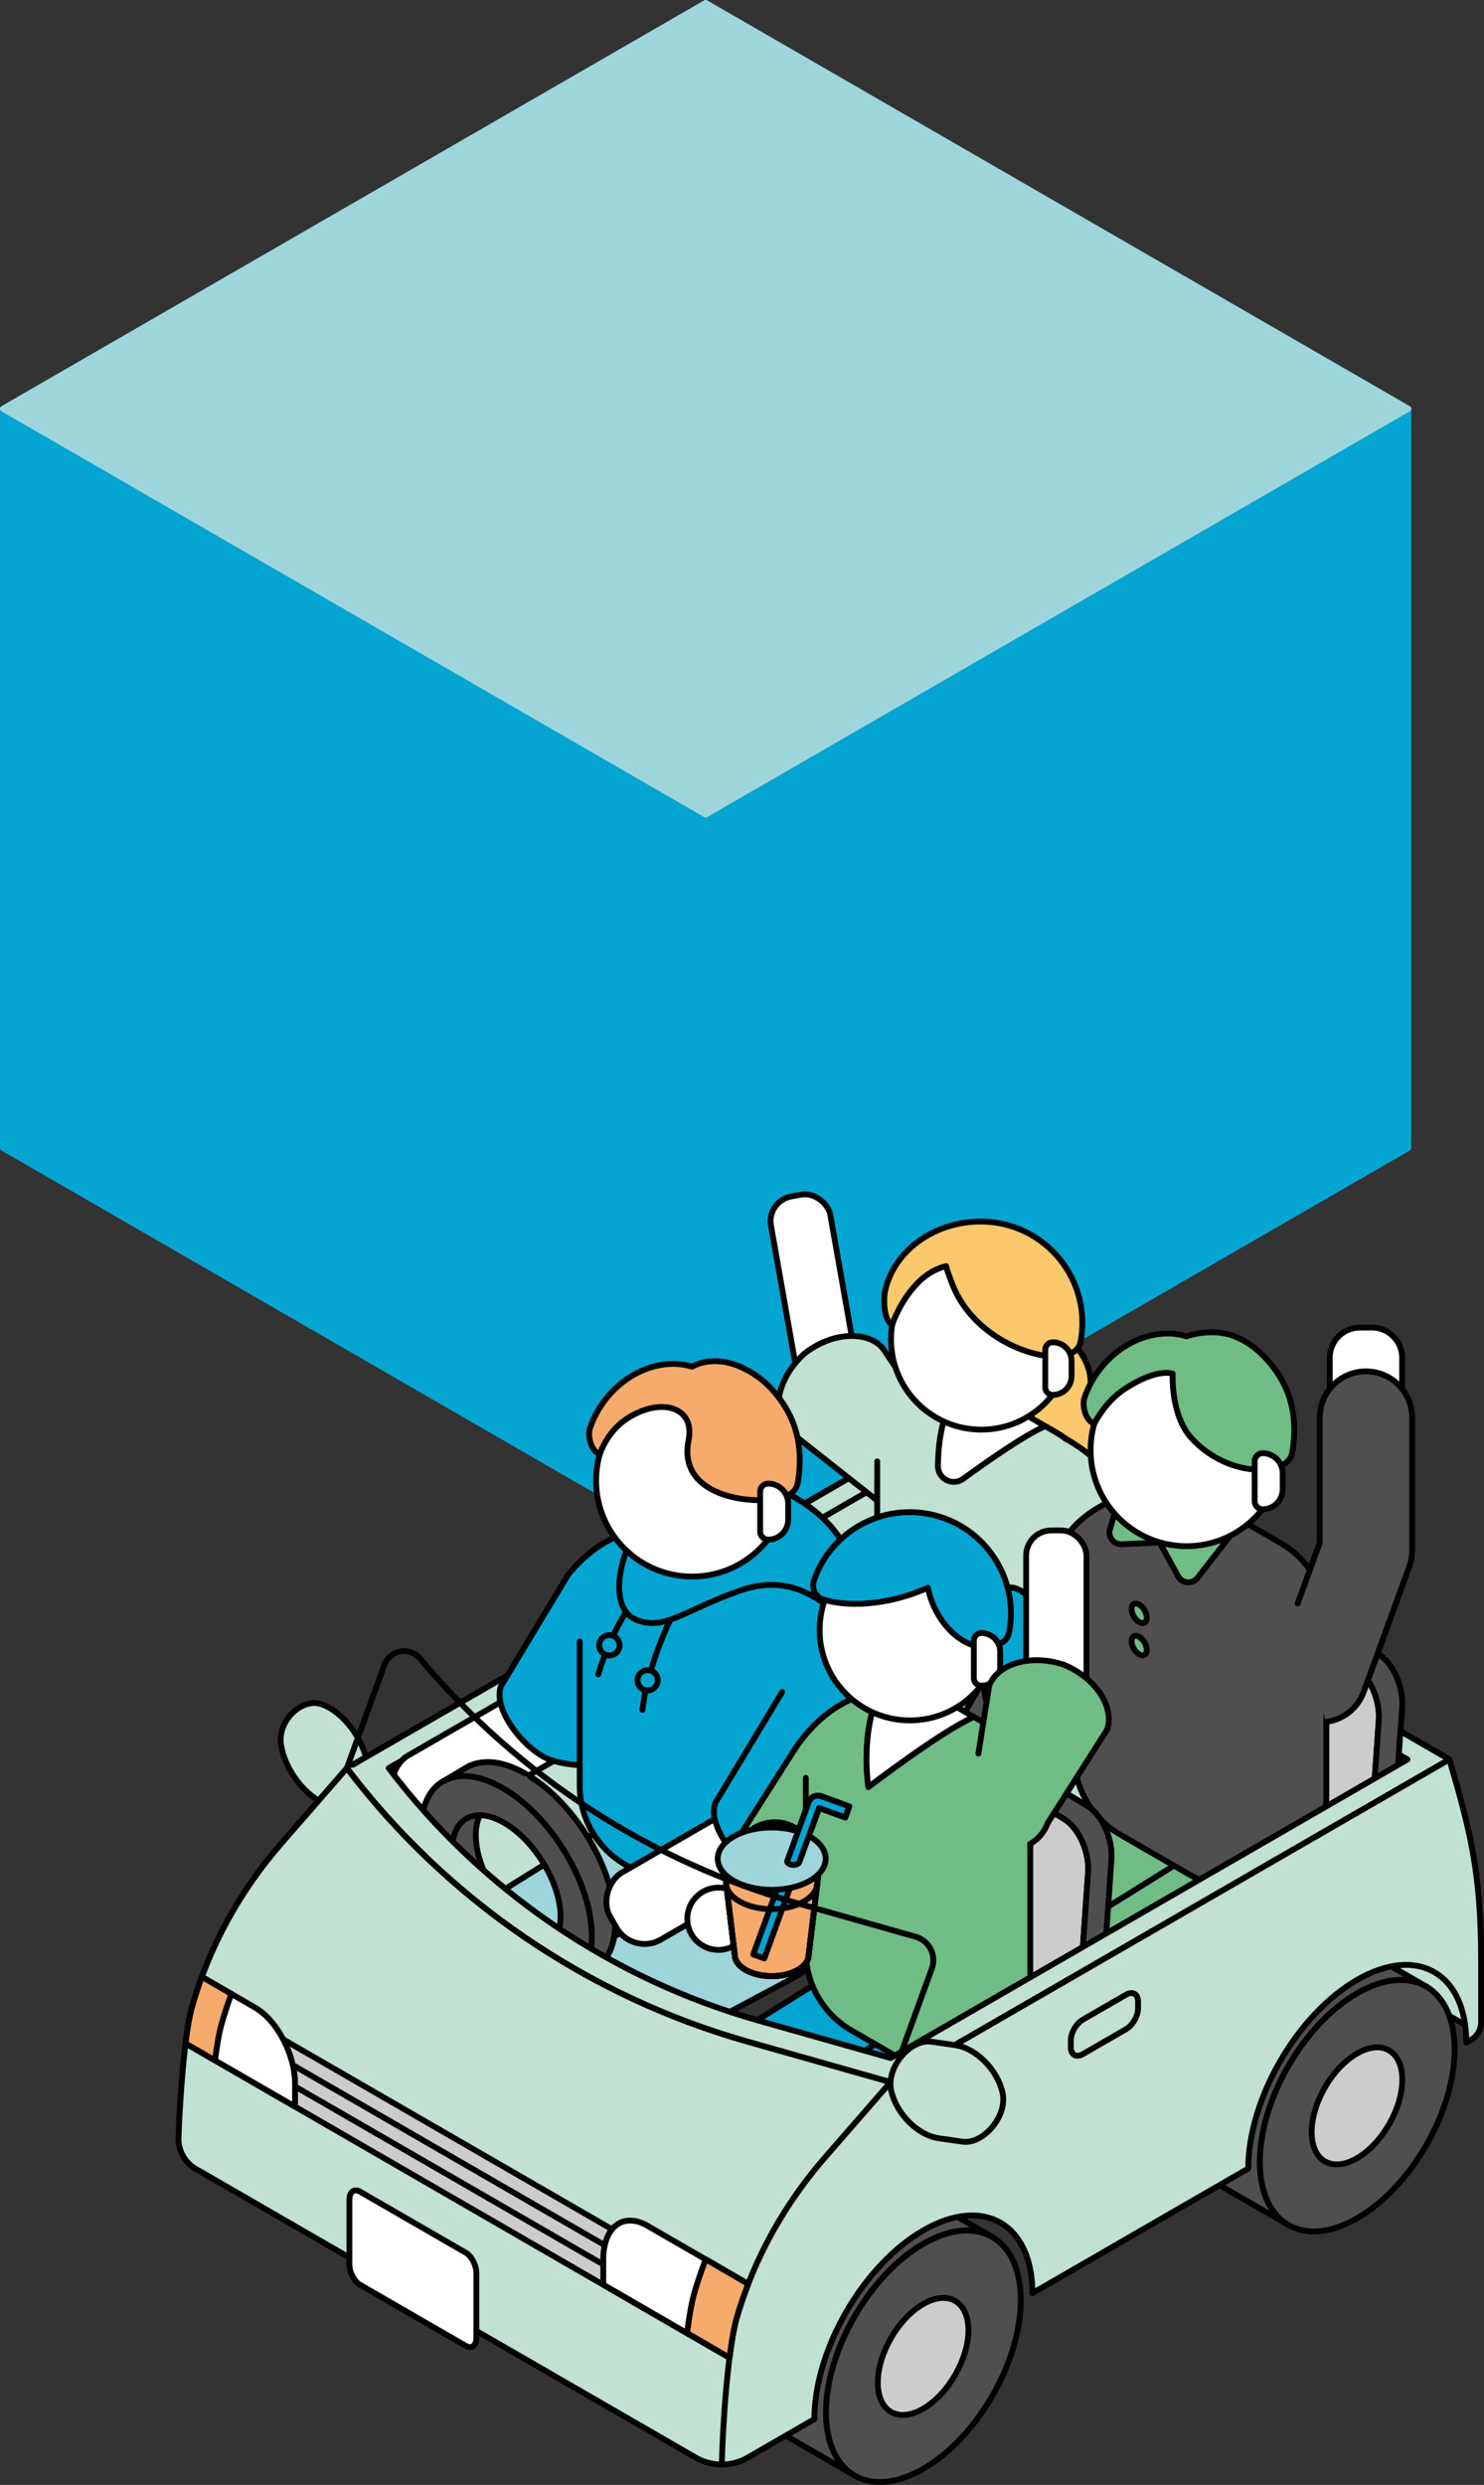
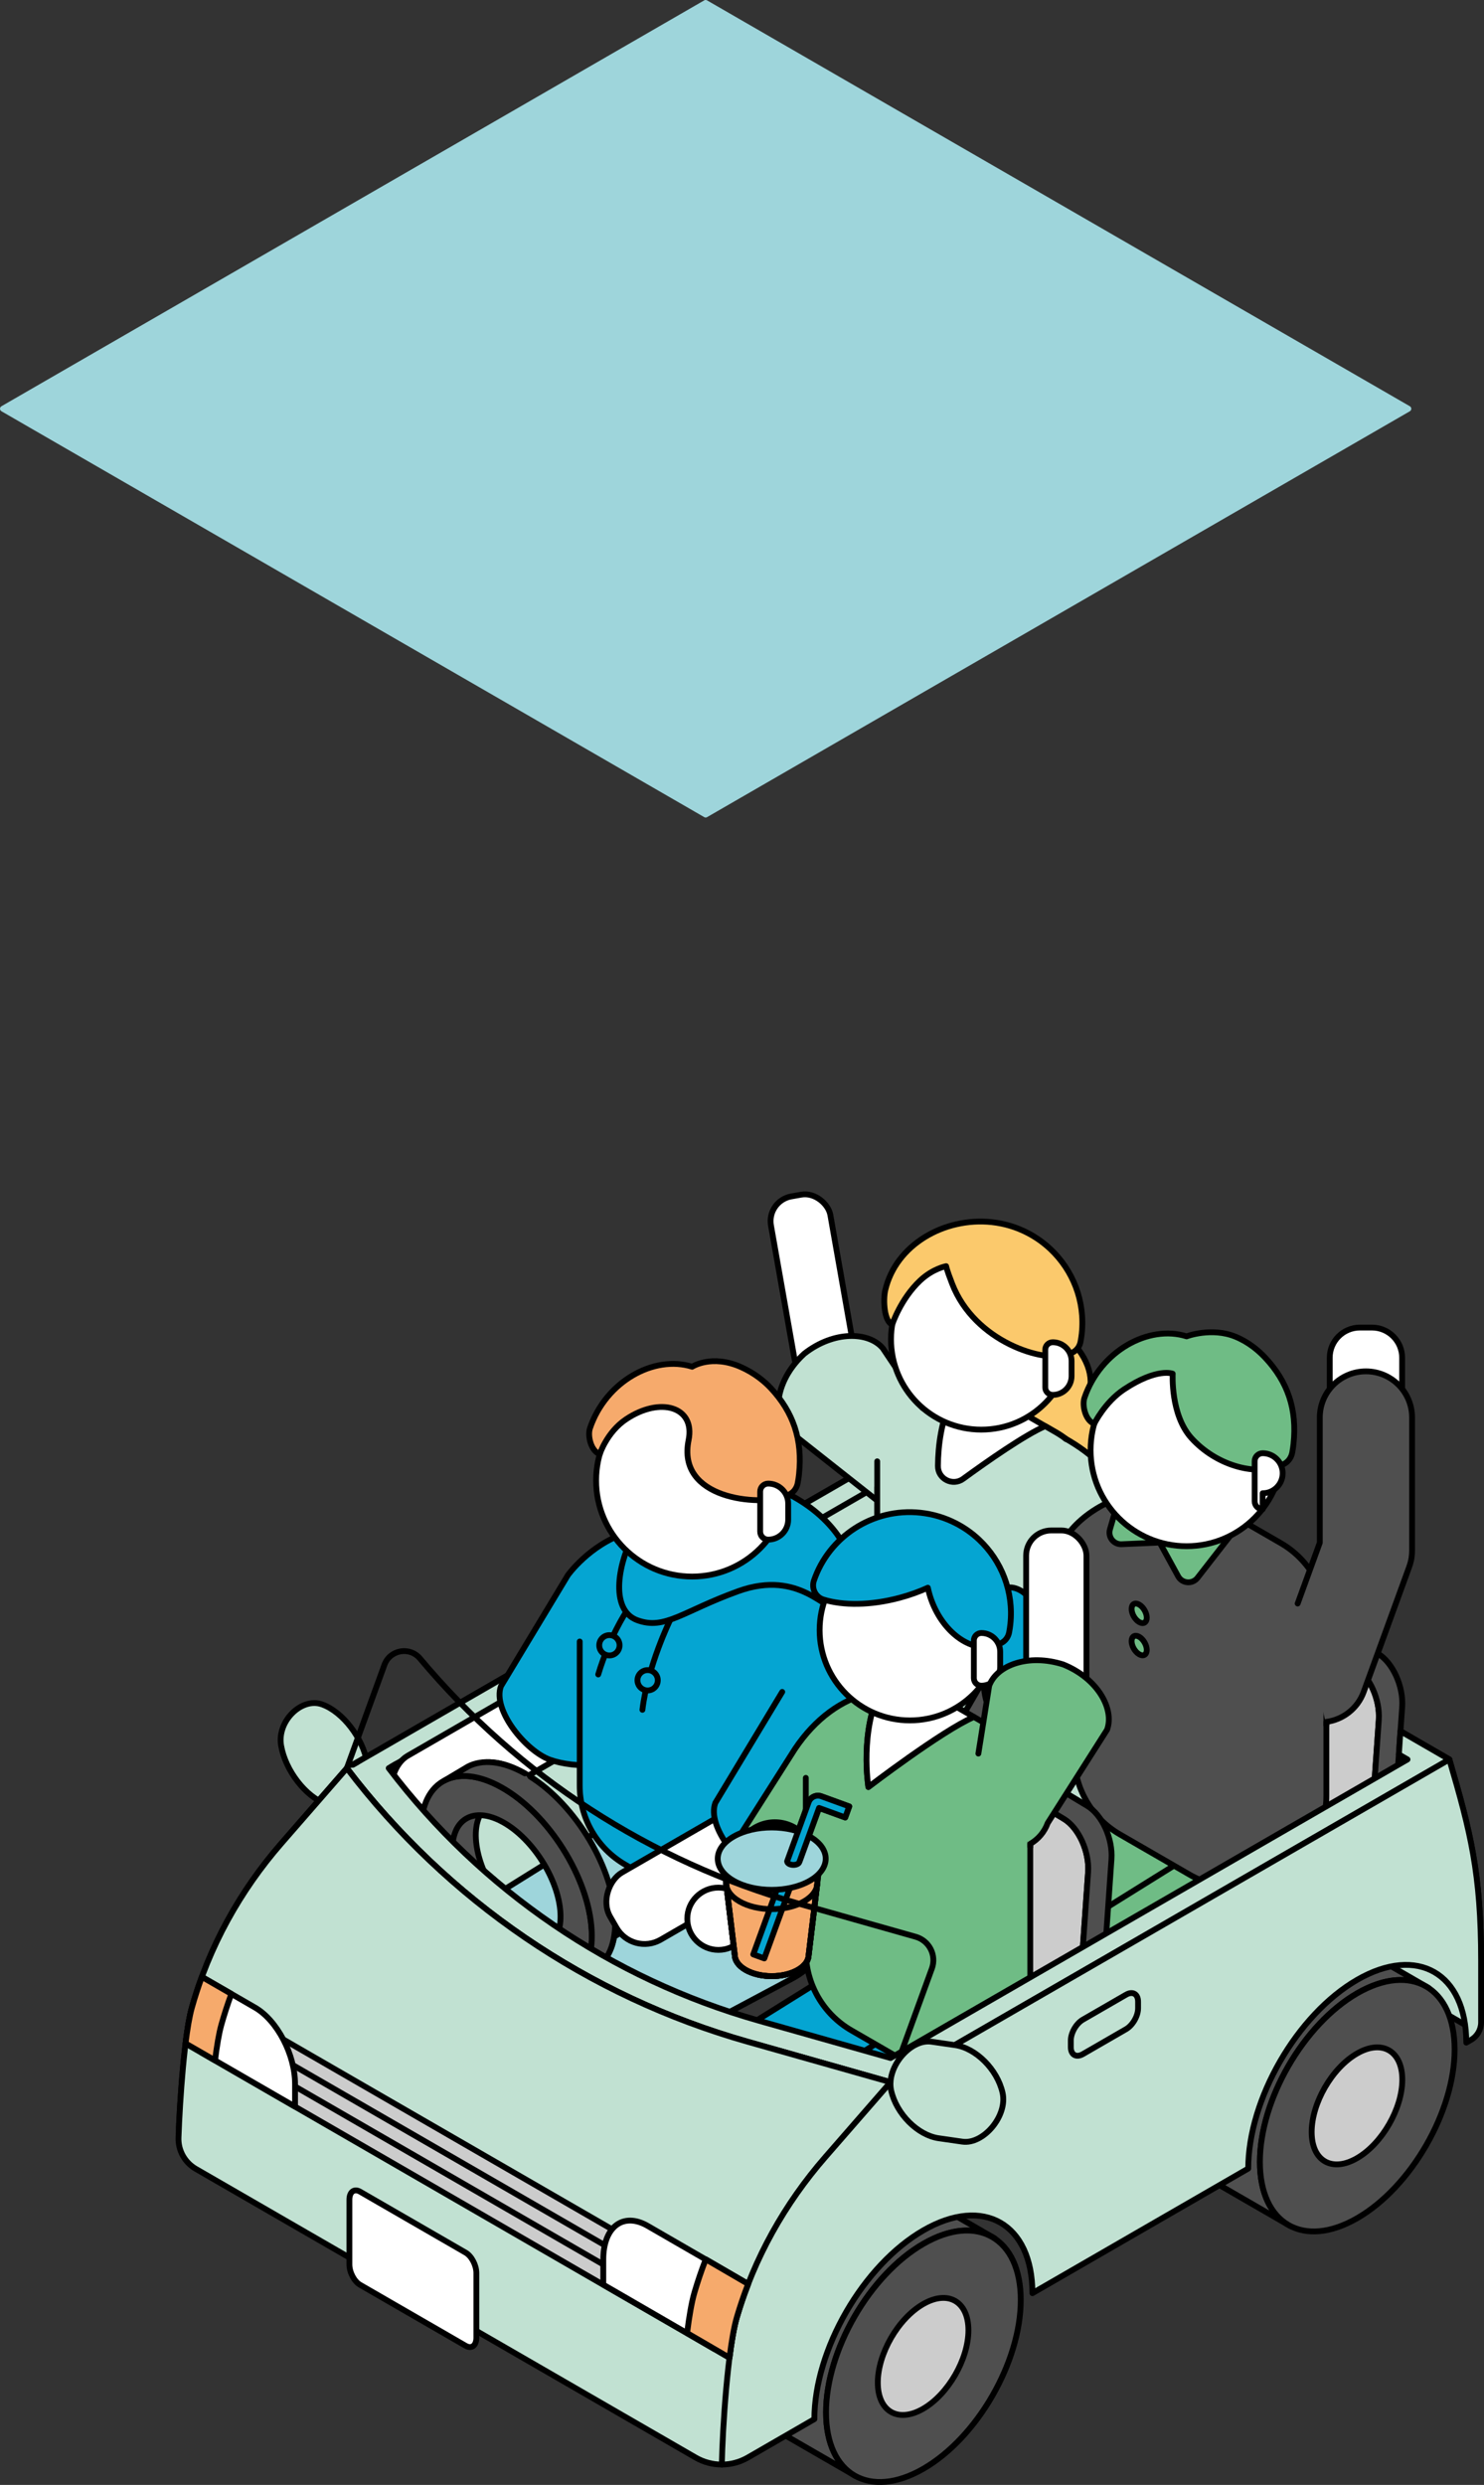
<svg xmlns="http://www.w3.org/2000/svg" id="_レイヤー_1" data-name="レイヤー 1" version="1.1" viewBox="0 0 510.169 854">
  <rect x="0" y="0" width="510.169" height="854" fill="#333333" stroke="none" />
  <defs>
    <style>
      .cls-1 {
        stroke: #9ed5db;
      }

      .cls-1, .cls-2, .cls-3, .cls-4, .cls-5, .cls-6, .cls-7, .cls-8, .cls-9, .cls-10, .cls-11, .cls-12 {
        stroke-linecap: round;
        stroke-linejoin: round;
        stroke-width: 2px;
      }

      .cls-1, .cls-7 {
        fill: #9ed5db;
      }

      .cls-2 {
        fill: #c1e1d2;
      }

      .cls-2, .cls-3, .cls-4, .cls-5, .cls-6, .cls-7, .cls-8, .cls-9, .cls-11, .cls-12 {
        stroke: #000;
      }

      .cls-3, .cls-10 {
        fill: #05a5d2;
      }

      .cls-4 {
        fill: #f6aa6c;
      }

      .cls-5 {
        fill: none;
      }

      .cls-6 {
        fill: #ccc;
      }

      .cls-8 {
        fill: #6fbc85;
      }

      .cls-9 {
        fill: #fbc96c;
      }

      .cls-10 {
        stroke: #05a5d2;
      }

      .cls-11 {
        fill: #4f4f4f;
      }

      .cls-12 {
        fill: #fff;
      }
    </style>
  </defs>
  <g>
-     <polygon class="cls-10" points="484.169 140.479 242.585 1 1 140.479 1 394.521 242.585 534 484.169 394.521 484.169 140.479" />
    <polygon class="cls-1" points="242.592 279.954 1.007 140.475 242.585 1 484.169 140.479 242.592 279.954" />
  </g>
  <g>
    <path class="cls-2" d="M112.099,619.977l-.065-.024c-7.001-2.548-13.887-11.481-15.38-19.953l-.008-.046c-1.494-8.472,7.104-16.742,14.104-14.194l.065.024c7.001,2.548,13.887,11.481,15.38,19.953l.008.046c1.494,8.472-7.104,16.742-14.104,14.194Z" />
    <path class="cls-2" d="M322.258,591.136l-251.787,145.369c-4.088,2.36-9.176-.725-8.963-5.441.607-13.419,2.115-32.751,4.446-41.046,5.872-20.9,16.524-40.148,30.783-56.517l22.495-25.825,192.117-110.919 0.0 0c7.237,24.734,10.91,39.07,10.91,69.166v25.212Z" />
    <path class="cls-2" d="M504.685,696.461c1.993,1.151,4.484-.288,4.484-2.589v-20.033c0-30.096-3.673-44.432-10.91-69.166l-0-0-186.912-107.913 0.0 0c7.237,24.734,10.91,39.07,10.91,69.166v25.212s182.427,105.324,182.427,105.324Z" />
    <path class="cls-2" d="M311.353,496.756l-192.117,110.919h0c34.539,45.477,82.935,78.485,137.882,94.039l49.024,13.878,192.117-110.919-186.906-107.917ZM260.898,694.471c-50.717-14.357-95.388-44.823-127.268-86.8l177.723-102.608,172.518,99.609-177.723,102.608-45.25-12.81Z" />
    <g>
      <path class="cls-6" d="M384.607,619.41l-40.775-24.531c-5.082-3.057-8.802-11.26-8.309-18.321l4.583-65.63c.493-7.061,5.013-10.306,10.095-7.249l40.775,24.531c5.082,3.057,8.802,11.26,8.309,18.321l-4.583,65.63c-.493,7.061-5.013,10.306-10.095,7.249Z" />
      <path class="cls-11" d="M343.877,503.221c1.763-1.021,3.984-.95,6.323.458l40.775,24.531c5.082,3.057,8.802,11.26,8.309,18.321l-4.583,65.63c-.26,3.719-1.636,6.38-3.624,7.618l7.982-4.426c2.019-1.223,3.419-3.899,3.682-7.653l4.583-65.63c.493-7.061-3.227-15.264-8.309-18.321l-40.775-24.531c-2.365-1.423-4.609-1.481-6.381-.424l-7.982,4.428Z" />
    </g>
    <g>
      <path class="cls-9" d="M375.875,486.212c-1.704-2.169-2.222-5.045-1.459-7.696,1.883-6.541-1.537-14.497-10.124-21.182-13.515-10.52-34.7-13.904-47.319-7.557-10.253,5.157-11.692,15.151-4.621,24.361,1.331,1.733,1.441,4.063.325,5.943-4.296,7.233.185,16.797,12.239,23.756,15.202,8.777,36.691,10.087,47.997,2.925,8.075-5.115,8.765-13.167,2.963-20.55Z" />
      <g>
        <rect class="cls-12" x="268.931" y="410.382" width="20.732" height="63.834" rx="8.636" ry="8.636" transform="translate(631.154 829.38) rotate(170)" />
        <path class="cls-2" d="M303.978,517.612l-33.837-26.708c-4.842-5.771-2.905-17.239,6.379-25.702,10.122-7.918,22.13-7.612,26.972-1.842l13.748,20.562" />
      </g>
      <g>
        <path class="cls-12" d="M301.564,511.076v59.628c0,11.202,5.976,21.552,15.677,27.153l14.449,8.342c9.701,5.601,21.653,5.601,31.354,0l0-0c9.701-5.601,15.677-15.952,15.677-27.153v-59.628c0-11.202-5.976-21.552-15.677-27.153l-14.449-8.342c-9.701-5.601-21.653-5.601-31.354,0l-0.0 0" />
        <path class="cls-2" d="M301.564,502.216v68.487c0,2.86.002,9.033.002,9.033-11.502,6.967-26.156,15.883-37.515,22.797-8.952,5.449-14.412,15.168-14.412,25.648,0,11.202,5.976,21.552,15.677,27.153l19.045,9.918c9.701,5.601,21.653,8.592,31.354,2.991h0c9.701-5.601,15.677-11.165,15.677-22.367l36.282-20.947c6.836-3.947,11.047-11.24,11.047-19.133v-86.379c0-11.202-5.976-21.552-15.677-27.153l-3.71-2.142c-7.079,3.077-19.877,12.029-28.221,18.112-3.62,2.639-8.719.034-8.675-4.446.069-6.869,1.094-15.971,5.148-23.61-3.588.619-7.093,1.867-10.345,3.744" />
      </g>
      <g>
        <circle class="cls-12" cx="337.35" cy="460.287" r="31.036" />
        <path class="cls-9" d="M361.123,429.278c-2.361-2.225-5.042-4.125-7.976-5.629-3.698-1.896-7.795-3.165-12.174-3.633-16.48-1.761-33.004,7.853-36.627,23.34-.841,3.596-.311,10.989,2.387,11.832,0,0,2.84-8.741,9.587-15.096,4.384-4.129,8.941-4.942,8.941-4.942.309,1.479,1.464,4.467,2.033,5.951,7.743,20.186,31.803,27.442,39.918,24.421.674-.251,1.312-.565,1.913-.933,1.239-.76,2.066-2.036,2.34-3.463.176-.921.317-1.855.419-2.804,1.203-11.26-3.109-21.834-10.76-29.044Z" />
        <path class="cls-12" d="M361.92,479.391h-0c-1.428,0-2.586-1.158-2.586-2.586v-12.932c0-1.428,1.158-2.586,2.586-2.586h0c3.571,0,6.466,2.895,6.466,6.466v5.173c0,3.571-2.895,6.466-6.466,6.466Z" />
      </g>
      <g>
        <rect class="cls-12" x="328.155" y="571.053" width="20.732" height="63.834" rx="8.636" ry="8.636" transform="translate(582.827 -43.934) rotate(50)" />
        <path class="cls-2" d="M366.203,494.353c18.728,10.632,27.927,26.588,24.502,54.39l-5.512,37.853c-2.576,7.079-13.477,11.135-25.448,7.327-11.919-4.807-17.658-15.359-15.081-22.438l20.406-32.072" />
      </g>
    </g>
    <g>
      <path class="cls-6" d="M289.329,674.419l-40.775-24.531c-5.082-3.057-8.802-11.26-8.309-18.321l4.583-65.63c.493-7.061,5.013-10.306,10.095-7.249l40.775,24.531c5.082,3.057,8.802,11.26,8.309,18.321l-4.583,65.63c-.493,7.061-5.013,10.306-10.095,7.249Z" />
      <path class="cls-11" d="M248.599,558.23c1.763-1.021,3.984-.95,6.323.458l40.775,24.531c5.082,3.057,8.802,11.26,8.309,18.321l-4.583,65.63c-.26,3.719-1.636,6.38-3.624,7.618l7.982-4.426c2.019-1.223,3.419-3.899,3.682-7.653l4.583-65.63c.493-7.061-3.227-15.264-8.309-18.321l-40.775-24.531c-2.365-1.423-4.609-1.481-6.381-.424l-7.982,4.428Z" />
    </g>
    <g>
      <path class="cls-7" d="M169.775,697.958l79.14-42.241c8.466-4.519,11.506-15.152,6.708-23.463l-5.71-9.889c-4.798-8.311-15.527-10.995-23.674-5.922l-76.151,47.417c-9.022,5.618-11.96,17.379-6.641,26.58l0.0 0c5.315,9.193,16.96,12.519,26.328,7.518Z" />
      <path class="cls-7" d="M203.329,716.803l69.066-36.864c13.975-7.459,18.993-25.011,11.072-38.729l-0-0c-4.798-8.311-15.527-10.995-23.674-5.922l-76.151,47.417c-9.022,5.618-11.96,17.379-6.641,26.58l0.0 0c5.315,9.193,16.96,12.519,26.328,7.518Z" />
    </g>
    <g>
      <rect class="cls-12" x="162.826" y="552.987" width="26.645" height="90.049" rx="11.099" ry="11.099" transform="translate(605.969 146.457) rotate(60)" />
      <path class="cls-3" d="M225.02,552.214l-7.623,47.642c-2.996,8.231-20.145,7.888-28.376,4.892l-0-0c-8.231-2.996-19.806-17.003-16.81-25.234l23.002-38.149s7.321-10.315,19.76-14.451" />
    </g>
    <path class="cls-3" d="M199.295,564.144v49.552c0,11.202,5.976,21.552,15.677,27.153l23.977,13.843c9.701,5.601,21.653,5.601,31.354,0l0-0c9.701-5.601,15.677-15.952,15.677-27.153v-59.628c0-11.202-5.976-21.552-15.677-27.153l-23.977-13.843c-9.701-5.601-21.653-5.601-31.354,0l-0.0 0" />
    <g>
      <path class="cls-11" d="M180.433,609.465c-16.177-9.066-25.799-1.513-27.572,16.414-1.889,19.104,7.929,41.218,31.01,49.243,17.408,6.053,28.521,1.717,27.572-16.414-.95-18.131-14.833-40.178-31.01-49.243ZM183.242,663.085c-10.229-5.732-19.039-19.723-19.64-31.188-.6-11.464,7.233-16.128,17.462-10.395,10.229,5.732,19.04,19.724,19.64,31.188.6,11.464-7.233,16.128-17.462,10.395Z" />
      <path class="cls-11" d="M172.399,614.249c-16.177-9.066-28.521-1.717-27.572,16.414.95,18.131,14.833,40.178,31.01,49.243,16.177,9.066,28.521,1.717,27.572-16.414-.95-18.131-14.833-40.178-31.01-49.243ZM175.207,667.869c-10.229-5.732-19.039-19.723-19.64-31.188-.6-11.464,7.233-16.128,17.462-10.395,10.229,5.732,19.04,19.724,19.64,31.188.6,11.464-7.233,16.128-17.462,10.395Z" />
      <path class="cls-11" d="M211.444,658.709c.482,9.208-2.464,15.635-7.6,18.543l.004-.003-8.076,4.808c5.16-2.898,8.122-9.334,7.639-18.565-.95-18.131-14.833-40.178-31.01-49.243-7.784-4.362-14.681-4.924-19.637-2.312l.008.006,8.066-4.802-.003-.006c4.953-2.59,11.835-2.02,19.6,2.331" />
    </g>
    <g>
      <rect class="cls-12" x="236.526" y="593.083" width="26.645" height="90.049" rx="11.099" ry="11.099" transform="translate(677.543 102.68) rotate(60)" />
      <path class="cls-3" d="M274.371,543.556c7.407,5.668,31.143,14.242,22.155,62.46l-5.43,33.937c-2.996,8.231-20.145,7.888-28.376,4.892l-0-0c-8.231-2.996-19.806-17.003-16.81-25.234l23.002-38.149" />
    </g>
    <g>
      <path class="cls-3" d="M215.235,553.999s-5.677,8.505-9.575,21.46" />
      <g>
        <path class="cls-3" d="M230.417,556.689s-7.738,15.718-9.566,30.923" />
        <circle class="cls-3" cx="222.641" cy="577.462" r="3.493" />
      </g>
      <circle class="cls-3" cx="209.5" cy="565.442" r="3.493" />
      <path class="cls-3" d="M287.431,552.132c-3.05,2.648-12.234-13.017-33.645-5.286-19.108,6.899-25.2,13.481-34.743,9.955-9.543-3.526-6.806-20.205-.054-31.468,4.265-7.114,9.492-11.428,19.47-14.913,31.141-10.878,68.448,24.803,48.972,41.713Z" />
    </g>
    <g>
      <circle class="cls-12" cx="237.945" cy="508.802" r="33.017" />
      <path class="cls-4" d="M264.946,477.022c-2.134-2.281-5.598-5.151-10.195-7.197-10.104-4.496-16.806-.121-16.806-.121-13.163-4.11-29.649,5.072-35.111,21.085-.971,2.845.486,8.046,3.356,8.943,0,0,2.421-7.542,9.045-11.979,11.736-7.859,23.84-4.325,21.49,7.18-4.181,20.47,24.355,22.652,32.987,19.439.717-.267,1.395-.601,2.035-.993,1.318-.808,2.198-2.166,2.489-3.684.188-.979.338-1.974.446-2.983,1.28-11.978-1.999-21.42-9.736-29.69Z" />
      <path class="cls-12" d="M264.083,529.126h-0c-1.52,0-2.751-1.232-2.751-2.751v-13.757c0-1.52,1.232-2.751,2.751-2.751h0c3.799,0,6.879,3.08,6.879,6.879v5.503c0,3.799-3.08,6.879-6.879,6.879Z" />
    </g>
    <g>
      <path class="cls-6" d="M459.322,663.982l-40.775-24.531c-5.082-3.057-8.802-11.26-8.309-18.321l4.583-65.63c.493-7.061,5.013-10.306,10.095-7.249l40.775,24.531c5.082,3.057,8.802,11.26,8.309,18.321l-4.583,65.63c-.493,7.061-5.013,10.306-10.095,7.249Z" />
      <path class="cls-11" d="M418.592,547.793c1.763-1.021,3.984-.95,6.323.458l40.775,24.531c5.082,3.057,8.802,11.26,8.309,18.321l-4.583,65.63c-.26,3.719-1.636,6.38-3.624,7.618l7.982-4.426c2.019-1.223,3.419-3.899,3.682-7.653l4.583-65.63c.493-7.061-3.227-15.264-8.309-18.321l-40.775-24.531c-2.365-1.423-4.609-1.481-6.381-.424l-7.982,4.428Z" />
    </g>
    <g>
      <g>
        <path class="cls-12" d="M317.825,607.575h17.584c5.723,0,10.369,4.646,10.369,10.369v4.154c0,5.723-4.646,10.369-10.369,10.369h-17.584v-24.893h0Z" transform="translate(1034.657 642.686) rotate(120)" />
        <path class="cls-11" d="M405.96,512.731c-20.208-2.886-34.907,8.04-39.586,15.691l-22.909,39.68c-0.0.001-.001.001-.001.002-0.0.001-.001.001-.001.001l-16.93,29.323c-4.38,7.586-1.781,17.286,5.805,21.665h0c7.586,4.38,17.286,1.781,21.665-5.805l16.93-29.323c0-.001.001-.001.001-.002 0-0.0.001-.001.001-.001l22.909-39.68" />
      </g>
      <g>
        <g>
          <g>
            <path class="cls-8" d="M339.768,687.521l79.14-42.241c8.466-4.519,11.506-15.152,6.708-23.463l-5.71-9.889c-4.798-8.311-15.527-10.995-23.674-5.922l-76.151,47.417c-9.022,5.618-11.96,17.379-6.641,26.58l0.0 0c5.315,9.193,16.96,12.519,26.328,7.518Z" />
            <path class="cls-8" d="M373.322,706.366l69.066-36.864c13.975-7.459,18.993-25.011,11.072-38.729l-0-0c-4.798-8.311-15.527-10.995-23.674-5.922l-76.151,47.417c-9.022,5.618-11.96,17.379-6.641,26.58l0.0 0c5.315,9.193,16.96,12.519,26.328,7.518Z" />
          </g>
          <path class="cls-11" d="M369.288,549.613v53.645c0,11.202,5.976,21.552,15.677,27.153l23.977,13.843c9.701,5.601,21.653,5.601,31.354,0l0-0c9.701-5.601,15.677-15.952,15.677-27.153v-59.628c0-11.202-5.976-21.552-15.677-27.153l-23.977-13.843c-9.701-5.601-21.653-5.601-31.354,0l-0.0 0" />
          <g>
            <path class="cls-8" d="M383.906,517.578l-2.329,8.015c-.764,2.629,1.28,5.232,4.015,5.112l13.086-.57-14.772-12.557Z" />
            <path class="cls-8" d="M426.33,523.437l-14.65,18.821c-1.768,2.271-5.285,1.988-6.666-.538l-6.336-11.584,27.652-6.699Z" />
          </g>
          <g>
            <path class="cls-8" d="M394.23,555.956c0,1.661-1.166,2.334-2.604,1.503s-2.604-2.849-2.604-4.51,1.166-2.334,2.604-1.503c1.438.83,2.604,2.849,2.604,4.51Z" />
            <path class="cls-8" d="M394.23,567.031c0,1.661-1.166,2.334-2.604,1.503s-2.604-2.849-2.604-4.51,1.166-2.334,2.604-1.503c1.438.83,2.604,2.849,2.604,4.51Z" />
          </g>
        </g>
        <g>
          <circle class="cls-12" cx="407.937" cy="498.365" r="33.017" />
          <path class="cls-8" d="M434.939,466.584c-2.134-2.281-5.54-5.284-10.195-7.197-8.207-3.371-16.806-.121-16.806-.121-13.163-4.11-29.649,5.072-35.111,21.085-.971,2.845.486,8.046,3.356,8.943,0,0,3.639-7.442,10.291-11.836,11.406-7.533,16.678-5.351,16.678-5.351,0,0-.835,14.131,6.463,22.159,8.41,9.251,21.458,12.881,30.091,9.668.717-.267,1.395-.601,2.035-.993,1.318-.808,2.198-2.166,2.489-3.684.188-.979.338-1.974.446-2.983,1.28-11.978-1.999-21.42-9.736-29.69Z" />
-           <path class="cls-12" d="M434.076,518.689h-0c-1.52,0-2.751-1.232-2.751-2.751v-13.757c0-1.52,1.232-2.751,2.751-2.751h0c3.799,0,6.879,3.08,6.879,6.879v5.503c0,3.799-3.08,6.879-6.879,6.879Z" />
+           <path class="cls-12" d="M434.076,518.689h-0c-1.52,0-2.751-1.232-2.751-2.751v-13.757c0-1.52,1.232-2.751,2.751-2.751h0c3.799,0,6.879,3.08,6.879,6.879c0,3.799-3.08,6.879-6.879,6.879Z" />
        </g>
      </g>
      <g>
        <path class="cls-12" d="M455.604,457.777h17.584c5.723,0,10.369,4.646,10.369,10.369v4.154c0,5.723-4.646,10.369-10.369,10.369h-17.584v-24.893h0Z" transform="translate(-.644 939.803) rotate(-90)" />
        <path class="cls-11" d="M446.109,551.091l7.611-20.912 0-43.023c0-8.76,7.101-15.86,15.86-15.86,8.759,0,15.86,7.101,15.86,15.86l-0,45.654c.009.844-.048,1.696-.179,2.547-.019.124-.043.246-.064.369-.022.126-.042.251-.067.376-.169.844-.406,1.662-.702,2.452l-15.616,42.903c-2.093,5.749-7.164,9.553-12.837,10.304l-.004,1.174" />
      </g>
    </g>
    <g>
      <path class="cls-6" d="M359.383,716.3l-40.775-24.531c-5.082-3.057-8.802-11.26-8.309-18.321l4.583-65.63c.493-7.061,5.013-10.306,10.095-7.249l40.775,24.531c5.082,3.057,8.802,11.26,8.309,18.321l-4.583,65.63c-.493,7.061-5.013,10.306-10.095,7.249Z" />
      <path class="cls-11" d="M318.653,600.111c1.763-1.021,3.984-.95,6.323.458l40.775,24.531c5.082,3.057,8.802,11.26,8.309,18.321l-4.583,65.63c-.26,3.719-1.636,6.38-3.624,7.618l7.982-4.426c2.019-1.223,3.419-3.899,3.682-7.653l4.583-65.63c.493-7.061-3.227-15.264-8.309-18.321l-40.775-24.531c-2.365-1.423-4.609-1.481-6.381-.424l-7.982,4.428Z" />
    </g>
    <g>
      <g>
        <path class="cls-8" d="M329.15,586.804c-19.721-11.271-41.712-6.879-55.892,14.298l-20.406,32.072c-2.576,7.079,3.163,17.631,15.081,22.438,11.971,3.808,22.871-.248,25.448-7.327l5.512-37.853" />
        <circle class="cls-8" cx="266.373" cy="639.892" r="13.64" />
        <path class="cls-4" d="M321.635,533.755" />
        <g>
          <path class="cls-3" d="M255.09,737.379l68.06-36.327c7.281-3.886,9.895-13.031,5.769-20.178l-4.91-8.505c-4.127-7.148-13.353-9.456-20.359-5.093l-65.49,40.778c-7.759,4.831-10.286,14.946-5.711,22.859l0.0 0c4.571,7.906,14.586,10.766,22.642,6.466Z" />
          <path class="cls-3" d="M283.052,753.523l59.397-31.703c12.018-6.415,16.334-21.509,9.522-33.307l-0-0c-4.127-7.148-13.353-9.456-20.359-5.093l-65.49,40.778c-7.759,4.831-10.286,14.946-5.711,22.859l0.0 0c4.571,7.906,14.586,10.766,22.642,6.466Z" />
        </g>
        <path class="cls-8" d="M277.023,611.007v59.628c0,11.202,5.976,21.552,15.677,27.153l14.449,8.342c9.701,5.601,21.653,5.601,31.354,0l0-0c9.701-5.601,15.677-15.952,15.677-27.153v-59.628c0-11.202-5.976-21.552-15.677-27.153l-3.71-2.142c-11.101,4.826-36.263,24.096-36.263,24.096,0,0-3.134-19.626,4.516-34.041" />
        <path class="cls-12" d="M303.045,580.11c-7.649,14.415-4.516,34.041-4.516,34.041,0,0,25.163-19.271,36.263-24.096l-10.739-6.2c-6.449-3.723-13.893-4.971-21.009-3.744Z" />
        <path class="cls-8" d="M303.045,580.11c-3.588.619-7.093,1.867-10.345,3.744l-0.0 0" />
        <g>
          <path class="cls-3" d="M356.489,566.101c-2.31,5.861-3.356,8.035-4.643,14.004-1.655,7.679-1.948,16.886-1.948,16.886-15.105-7.005-11.911-22.854-10.579-34.268,1.045-8.955,2.778-19.138,9.915-16.835,5.232,1.689,11.186,10.239,7.256,20.212Z" />
          <g>
            <circle class="cls-12" cx="312.809" cy="560.218" r="31.036" />
            <path class="cls-3" d="M336.582,529.142c-2.361-2.225-5.042-4.125-7.976-5.629-3.698-1.896-7.795-3.165-12.174-3.633-16.48-1.761-31.493,8.287-36.627,23.34-.912,2.675.563,5.648,3.26,6.491,6.732,2.104,16.236,2.07,26.22-.6,3.461-.926,6.711-2.1,9.687-3.452.309,1.479.733,2.972,1.287,4.462,4.262,11.452,14.296,18.287,22.411,15.267.674-.251,1.312-.565,1.913-.933,1.239-.76,2.066-2.036,2.34-3.463.176-.921.317-1.855.419-2.804,1.203-11.26-3.109-21.834-10.76-29.044Z" />
            <path class="cls-12" d="M337.379,579.323h-0c-1.428,0-2.586-1.158-2.586-2.586v-12.932c0-1.428,1.158-2.586,2.586-2.586h0c3.571,0,6.466,2.895,6.466,6.466v5.173c0,3.571-2.895,6.466-6.466,6.466Z" />
          </g>
        </g>
        <g>
          <circle class="cls-12" cx="246.984" cy="659.422" r="10.704" />
          <g>
            <path class="cls-5" d="M281.981,638.768c0-2.465-1.629-4.929-4.886-6.81-6.514-3.761-17.076-3.761-23.59-0-3.26,1.882-4.889,4.35-4.885,6.818l3.971,33.008c0,1.878,1.241,3.756,3.722,5.189,4.963,2.866,13.01,2.866,17.973 0,2.482-1.433,3.722-3.311,3.722-5.188l3.972-33.016Z" />
            <path class="cls-4" d="M252.591,671.82c0,1.878,1.241,3.756,3.722,5.188,4.963,2.866,13.01,2.866,17.973 0,2.482-1.433,3.722-3.311,3.722-5.189l2.829-23.517c.649-2.713-.832-5.564-4.445-7.65-6.126-3.537-16.059-3.537-22.186-0-3.065,1.769-4.596,4.089-4.594,6.408l2.978,24.759Z" />
            <path class="cls-3" d="M291.953,620.817l-8.993-3.273-.601-.219c-1.766-.643-3.719.268-4.362,2.034l-.219.601-18.822,51.712,3.799,1.383,18.822-51.712,8.993,3.273,1.383-3.799Z" />
            <path class="cls-5" d="M248.619,638.768l.001-0c0,2.465,1.629,4.929,4.886,6.81,6.514,3.761,17.076,3.761,23.59 0,3.257-1.88,4.886-4.345,4.885-6.81l-3.972,33.016c0,1.878-1.241,3.756-3.722,5.189-4.963,2.865-13.01,2.865-17.973-0-2.482-1.433-3.722-3.311-3.723-5.188l-3.972-33.016Z" />
            <path class="cls-5" d="M249.612,647.058c0,2.318,1.532,4.636,4.595,6.404,6.127,3.537,16.059,3.537,22.186 0,3.063-1.769,4.595-4.087,4.595-6.405l-2.979,24.762c0,1.878-1.241,3.756-3.722,5.189-4.963,2.865-13.01,2.865-17.973-0-2.482-1.433-3.722-3.311-3.723-5.188l-2.979-24.762Z" />
            <path class="cls-7" d="M278.424,646.345c-7.248,4.185-18.999,4.184-26.247-0-7.248-4.185-7.248-10.969-0-15.154,7.248-4.185,18.999-4.184,26.247 0,7.248,4.185,7.248,10.969 0,15.154Z" />
            <path class="cls-3" d="M270.602,639.675l7.176-19.715.219-.601c.643-1.766,2.596-2.677,4.362-2.034l.601.219,8.993,3.273-1.383,3.799-8.993-3.273-6.672,18.332c-.134.304-.21.636-.63.878-.84.485-2.202.485-3.042-0-.42-.243-.63-.56-.63-.878Z" />
          </g>
        </g>
      </g>
      <g>
        <rect class="cls-12" x="352.766" y="525.967" width="20.732" height="63.834" rx="8.636" ry="8.636" transform="translate(726.262 1115.769) rotate(-180)" />
        <path class="cls-8" d="M336.345,602.657l3.713-23.303c2.576-7.079,13.477-11.135,25.448-7.327,11.919,4.807,17.658,15.359,15.081,22.438l-20.406,32.072c-1.142,3.139-3.317,5.603-6.001,7.15v1.06" />
      </g>
    </g>
    <line class="cls-2" x1="119.231" y1="607.677" x2="122.86" y2="605.582" />
    <path class="cls-11" d="M262.446,832.638l31.84,18.383-.003 0c-6.351-3.366-10.305-10.981-10.305-21.944,0-21.342,14.984-47.294,33.467-57.966,9.673-5.585,18.387-5.878,24.497-1.829l-0-.031-31.84-18.383 0-.003c-6.067-3.588-14.494-3.118-23.809,2.26-18.483,10.671-33.467,36.623-33.467,57.966,0,10.563,3.67,18.017,9.619,21.558l.001-.012Z" />
    <path class="cls-11" d="M411.6,746.555l31.84,18.383-.003 0c-6.351-3.366-10.305-10.981-10.305-21.944,0-21.342,14.984-47.294,33.467-57.966,9.673-5.585,18.387-5.878,24.497-1.829l-0-.031-31.84-18.383 0-.003c-6.067-3.588-14.494-3.118-23.809,2.26-18.483,10.671-33.467,36.623-33.467,57.966,0,10.563,3.67,18.017,9.619,21.558l.001-.012Z" />
    <g>
      <path class="cls-2" d="M119.237,607.674h0c34.539,45.477,82.935,78.485,137.882,94.039l49.024,13.878,192.117-110.919-16.827-9.716-.532,8,2.971,1.716-177.723,102.608-45.25-12.81c-50.717-14.357-95.388-44.823-127.268-86.8l2.597-1.499" />
      <g>
        <path class="cls-11" d="M500.066,704.35c0,21.342-14.984,47.294-33.467,57.966-18.483,10.671-33.467,2.021-33.467-19.321,0-21.342,14.984-47.294,33.467-57.966,18.483-10.671,33.467-2.021,33.467,19.321Z" />
        <path class="cls-6" d="M482.078,714.736c0,9.933-6.974,22.011-15.576,26.978-8.602,4.967-15.576.941-15.576-8.992,0-9.933,6.974-22.011,15.576-26.978,8.602-4.967,15.576-.941,15.576,8.992Z" />
      </g>
      <g>
        <path class="cls-11" d="M350.913,790.463c0,21.342-14.984,47.294-33.467,57.966-18.483,10.671-33.467,2.021-33.467-19.321s14.984-47.294,33.467-57.966c18.483-10.671,33.467-2.021,33.467,19.321Z" />
        <path class="cls-6" d="M332.924,800.849c0,9.933-6.974,22.011-15.576,26.978-8.602,4.967-15.576.941-15.576-8.992,0-9.933,6.974-22.011,15.576-26.978,8.602-4.967,15.576-.941,15.576,8.992Z" />
      </g>
      <path class="cls-5" d="M132.16,572.158c1.885-5.18,8.681-6.402,12.221-2.177,33.85,40.404,79.13,69.792,130.033,84.201l40.358,11.425c4.68,1.325,7.25,6.346,5.586,10.917l-14.216,39.067-49.024-13.878c-54.947-15.555-103.343-48.562-137.882-94.039l12.923-35.516Z" />
      <path class="cls-2" d="M498.259,604.672l-192.117,110.919-49.023-13.878c-54.947-15.555-103.343-48.562-137.882-94.039h0l-22.495,25.825c-14.259,16.369-24.911,35.617-30.783,56.517-2.545,9.06-4.11,31.289-4.591,44.597-.159,4.422,2.14,8.566,5.972,10.779l171.806,99.198c5.55,3.205,12.388,3.205,17.938 0l22.879-13.209c.021-23.895,16.794-52.932,37.482-64.876,20.689-11.944,37.461-2.275,37.482,21.595l74.189-42.833c.021-23.894,16.794-52.932,37.482-64.876,20.689-11.944,37.461-2.275,37.482,21.595l1.61-.93c2.152-1.243,3.478-3.539,3.478-6.024v-21.195c0-30.096-3.673-44.432-10.91-69.165Z" />
      <path class="cls-2" d="M330.847,736.027l-8.151-1.175c-7.195-1.037-14.499-8.343-16.315-16.319l-.01-.044c-1.816-7.976,6.616-17.853,13.81-16.816l8.151,1.175c7.195,1.037,14.499,8.343,16.315,16.319l.01.044c1.816,7.976-6.616,17.853-13.81,16.816Z" />
      <path class="cls-12" d="M160.086,806.184l-36.295-20.955c-2.031-1.172-3.677-4.318-3.677-7.025v-22.21c0-2.708,1.646-3.952,3.677-2.78l36.295,20.955c2.031,1.172,3.677,4.318,3.677,7.025v22.21c0,2.708-1.646,3.952-3.677,2.78Z" />
      <path class="cls-5" d="M306.143,715.591l-22.44,25.761c-13.927,15.989-24.447,34.713-30.403,55.063-3.127,10.684-4.9,38.086-5.153,50.578" />
      <path class="cls-2" d="M387.107,697.372l-14.838,8.567c-2.288,1.321-4.143.25-4.143-2.392v-2.279c0-2.642,1.855-5.854,4.143-7.175l14.838-8.567c2.288-1.321,4.143-.25,4.143,2.392v2.279c0,2.642-1.855,5.854-4.143,7.175Z" />
      <g>
        <path class="cls-6" d="M69.248,705.407c.829-4.444,1.015-9.468,2.342-13.995.451-1.538.928-3.067,1.431-4.587l0.0 0,176.555,101.934-0-0c-.503,1.519-.98,3.048-1.431,4.587-1.334,4.55-1.708,9.489-2.539,13.954l-176.359-101.893Z" />
        <g>
          <line class="cls-6" x1="71.217" y1="692.704" x2="247.79" y2="794.649" />
          <line class="cls-6" x1="70.086" y1="698.972" x2="246.536" y2="800.845" />
        </g>
        <path class="cls-12" d="M250.784,810.29c.71-5.639,1.558-10.611,2.539-13.954,1.132-3.861,2.428-7.663,3.881-11.399l-34.527-19.953c-8.439-4.872-15.28.3-15.28,11.552v8.633l43.388,25.121-0.0 0Z" />
        <path class="cls-12" d="M63.785,702.254l37.647,21.735v-7.77c0-10.127-6.157-21.891-13.752-26.276l-18.283-10.554c-1.286,3.488-2.436,7.031-3.445,10.623-.827,2.943-1.55,7.277-2.167,12.242Z" />
        <path class="cls-4" d="M236.208,801.802c.71-5.639,1.558-10.611,2.539-13.954,1.132-3.861,2.428-7.663,3.881-11.399l14.577,8.489-.001-0.0.001 0c-1.452,3.736-2.748,7.538-3.881,11.399-.98,3.343-1.828,8.315-2.539,13.954l-.001-.001-14.576-8.488Z" />
        <path class="cls-4" d="M73.929,708.111c.616-4.966,1.34-9.299,2.167-12.242,1.009-3.592,2.159-7.135,3.445-10.623l-10.144-5.856c-1.286,3.488-2.436,7.031-3.445,10.623-.827,2.943-1.55,7.277-2.167,12.242l10.144,5.856Z" />
      </g>
    </g>
  </g>
</svg>